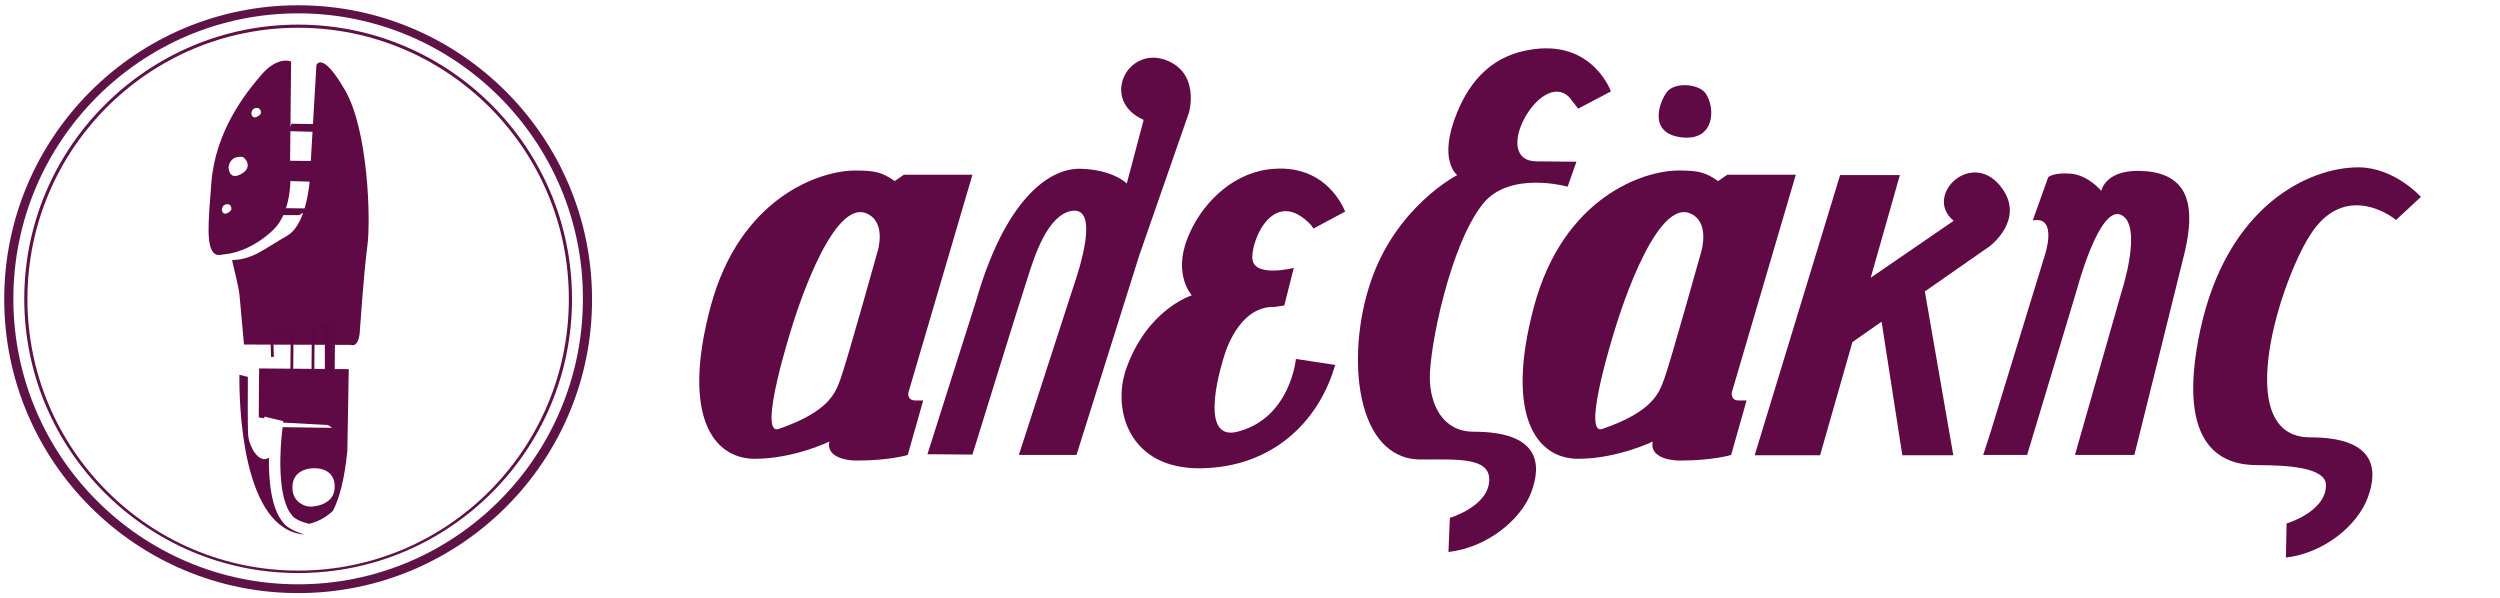
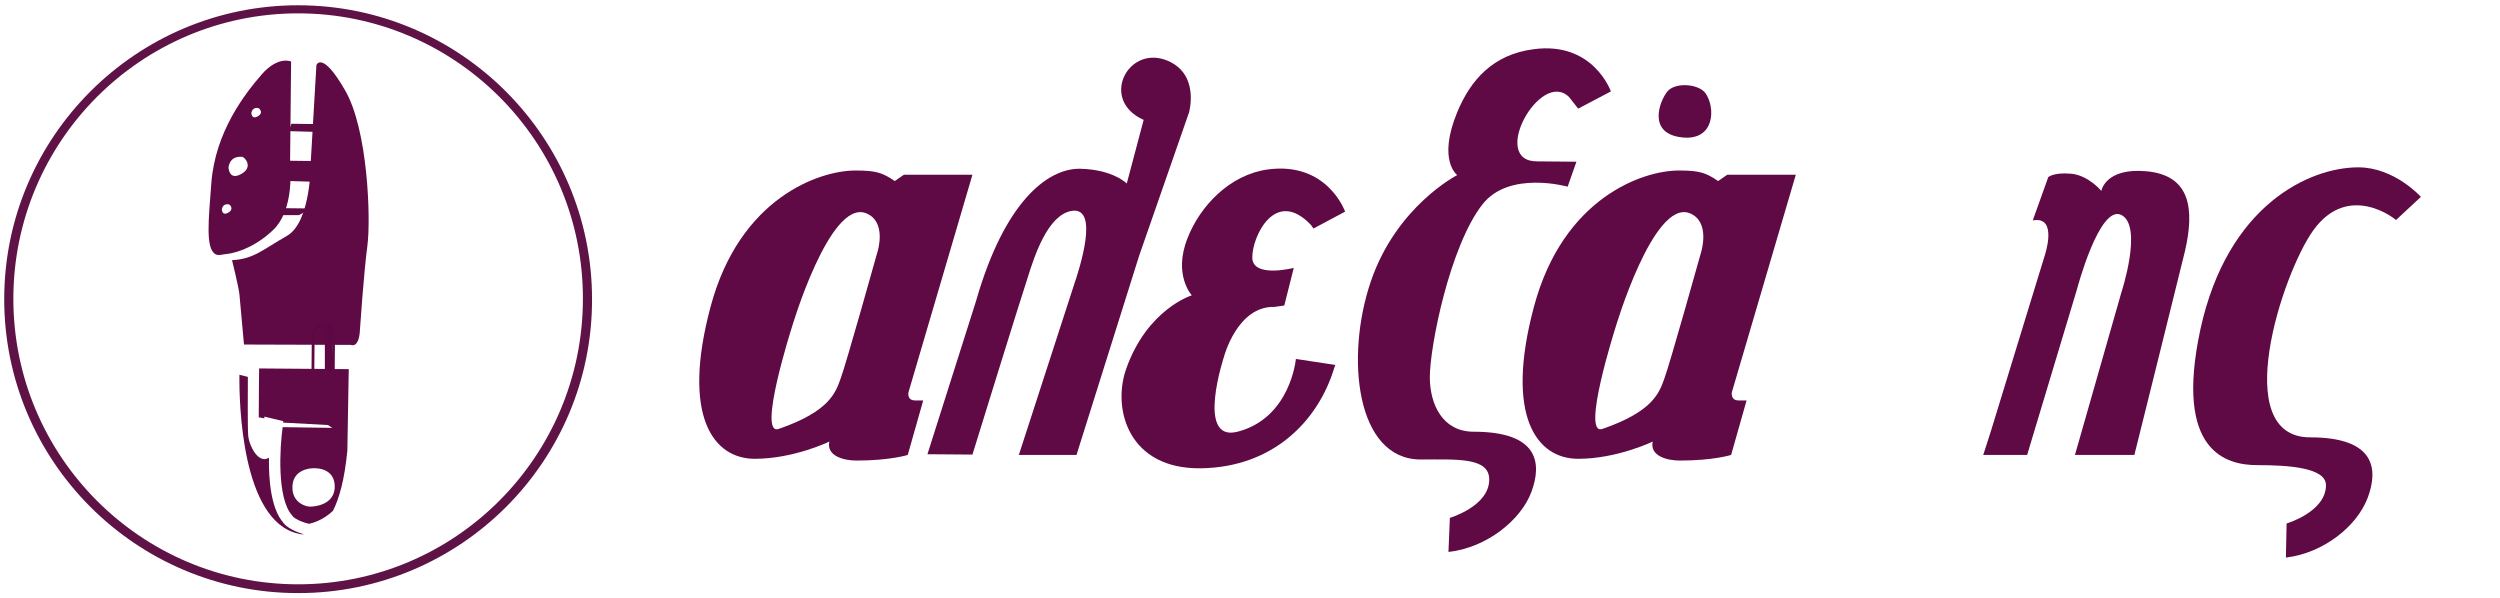
<svg xmlns="http://www.w3.org/2000/svg" version="1.1" x="0px" y="0px" viewBox="0 0 711.1 170.1" style="enable-background:new 0 0 711.1 170.1;" xml:space="preserve">
  <style type="text/css">
	.st0{fill:#5F1246;}
	.st1{fill:#5F0945;}
	.st2{fill:#5D0844;}
	.st3{fill:#FFFFFF;}
</style>
  <g id="σημα">
</g>
  <g id="λογοτυπο">
</g>
  <g id="Layer_3">
</g>
  <g id="Layer_4">
    <g>
      <g>
        <g>
          <g>
            <g>
              <path class="st1" d="M306.2,129.4l17.8-56.6L338.2,32c0,0,3.3-11.4-6.8-15c-10.9-3.8-18.5,11.6-6.1,17.1l0,0l-4.8,18.1        c0,0-3.9-4-13.3-4.2c-9.3-0.1-21.5,9.4-29.6,37.7l-13.8,43.5l12.8,0.1c0,0,13.6-44,15.7-50.3c2-6.4,5.7-17.7,12.4-19        c8.3-1.5,2.2,16.9,0.7,21.3c-1.4,4.4-15.6,48.1-15.6,48.1L306.2,129.4z" />
              <path class="st1" d="M373.6,65l9-4.8c0,0-5-14.3-22-12c-10.9,1.5-19.3,10.5-22.8,19.5C333.6,78.2,339,84,339,84        s-12.7,3.9-18.7,21c-4,11.5,0.8,28.5,21.3,28.2c20.5-0.3,33.3-13.4,37.9-28.5l0.3-0.9l-11.2-1.7c0,0-1.5,16.8-16.6,20.7        c-12,3.1-3.8-21.5-3.8-21.5s3.8-14.3,14.3-14l2.8-0.4l2.7-10.7c0,0-11.7,3-11.8-2.9c-0.1-5.9,6.5-20.1,16.7-9.3L373.6,65z" />
              <path class="st1" d="M258.4,111.6l18.2-61.9l-19.5,0l-2.6,1.8c-3.5-2.4-5.3-3-11.2-3c-10.2,0-32.9,7.7-41.2,38.8        c-8.3,31.1,0.8,43.2,12.6,43.2c11.1,0,21.2-4.9,21.2-4.9c-0.9,4.1,4.1,5.4,7.7,5.4c9.6,0,14.6-1.6,14.6-1.6l4.4-15.5        c0,0,0,0-2.3,0C257.9,113.9,258.4,111.6,258.4,111.6z M249.6,71.6c0,0-9,32.2-10.5,36.1c-1.4,3.9-3.1,9.3-17.6,14.3        c-6.2,2.2,3.7-28.8,3.7-28.8s10.7-36.3,21-32.6C252.4,62.9,249.6,71.6,249.6,71.6z" />
              <path class="st1" d="M492.6,111.6l18.2-61.9l-19.5,0l-2.6,1.8c-3.5-2.4-5.3-3-11.2-3c-10.2,0-32.9,7.7-41.2,38.8        c-8.3,31.1,0.8,43.2,12.6,43.2c11.1,0,21.2-4.9,21.2-4.9c-0.9,4.1,4.1,5.4,7.7,5.4c9.6,0,14.6-1.6,14.6-1.6l4.4-15.5        c0,0,0,0-2.3,0C492.2,113.9,492.6,111.6,492.6,111.6z M483.9,71.6c0,0-9,32.2-10.5,36.1c-1.4,3.9-3.1,9.3-17.6,14.3        c-6.2,2.2,3.7-28.8,3.7-28.8s10.7-36.3,21-32.6C486.6,62.9,483.9,71.6,483.9,71.6z" />
-               <path class="st1" d="M569.7,53.9c-8.3-12.2-22.9,1.6-14,8.9l0,0l-23.6,16.2l8.3-29.2h-17l-24.3,79.7h18.6l9.2-32.2l8.3-5.8        l5.9,38h14.5l-8.1-46.6l18.5-12.9C566.1,69.9,575.7,62.7,569.7,53.9z" />
              <path class="st1" d="M578.2,62.7l4.4-12.3c0,0,1.4-1.4,6.4-1c5,0.4,8.7,4.9,8.7,4.9s1.1-6.6,12.7-5.6        c12.8,1.1,13.8,10.9,11.1,22.7c-1.2,5-14.4,58-14.4,58h-16.9l13.2-46.2c0,0,6.3-19.1-0.1-22.1c-6.2-2.8-12.5,21.1-12.5,21.1        l-14.2,47.2h-12.5c0,0,0.1-0.2,2.2-6.8c2.1-6.8,15.3-49.9,15.3-49.9S585.5,61.3,578.2,62.7z" />
              <path class="st1" d="M658,65.5c-8.8,12.2-24.1,58.9-0.9,58.9c18.5,0,19.4,9,16.4,17.1c-3,8.1-12.5,15.8-23.3,17.1l0.2-9.7        c0,0,11.2-3.3,11.2-10.9c0-5-10.7-5.7-19.5-5.7c-8.6,0-23.8-3.5-16.2-38.7c7.7-35.2,30.9-46,44.9-46c10.3,0,17.8,8.4,17.8,8.4        l-7.1,6.6C681.6,62.5,668.1,51.5,658,65.5z" />
              <path class="st1" d="M446.3,27.6l2.6,3.3l9.3-4.9c0,0-5-14.3-22-12c-11.5,1.5-17.9,8.7-21.7,17.9c-5.7,13.8,0,17.9,0,17.9        s-17.3,8.8-24.6,30.3s-4.2,50.6,14.2,50.6c10.2,0,19.5-0.7,19.5,5.7c0,7.6-11.2,10.9-11.2,10.9l-0.4,9.7        c10.8-1.2,20.6-9,23.6-17.1c3-8.1,2.1-17.1-16.4-17.1c-9,0-12.4-7.9-12.5-15.2c-0.1-8.8,5.7-37.7,15-49.5        c7.6-9.7,24.2-5,24.2-5l2.5-7.1c0,0-9.5-0.1-11-0.1C423.4,46.2,438.1,19.5,446.3,27.6z" />
            </g>
            <path class="st1" d="M474.2,26.1c-2.2,2.8-5.7,12,4.4,13c9.2,0.9,9.4-8.5,6.5-12.6C483.1,23.8,476.4,23.3,474.2,26.1z" />
          </g>
        </g>
      </g>
    </g>
    <g>
      <g>
        <path class="st0" d="M84.8,168.7c-46.1,0-83.6-37.5-83.6-83.6c0-46.1,37.5-83.6,83.6-83.6c46.1,0,83.6,37.5,83.6,83.6     C168.5,131.2,131,168.7,84.8,168.7z M84.8,3.8c-44.7,0-81,36.4-81,81.2c0,44.8,36.3,81.2,81,81.2c44.7,0,81-36.4,81-81.2     C165.9,40.2,129.5,3.8,84.8,3.8z" />
      </g>
-       <path class="st0" d="M84.8,163c-43,0-77.9-35-77.9-78c0-43,35-78,77.9-78c43,0,77.9,35,77.9,78C162.8,128,127.8,163,84.8,163z     M84.8,7.9c-42.5,0-77,34.6-77,77.2c0,42.6,34.6,77.2,77,77.2c42.5,0,77-34.6,77-77.2C161.9,42.5,127.3,7.9,84.8,7.9z" />
      <g>
        <path class="st1" d="M90,18.5l-1.6,27.4c0,0,0.2,17.2-6.8,21.2c-7,4-9.5,6.6-15.6,6.9c0,0,1.9,7.7,2.1,9.7     c0.2,2,1.3,14.3,1.3,14.3l30.4,0.1c0,0,2.4,1.2,2.6-4.6c0,0,1.1-16.2,2.1-23.6c1-7.5,0.2-33.1-6.4-44.3     C91.6,14.3,90,18.5,90,18.5z" />
        <path class="st2" d="M88.6,106.3l0.1-11.9c0.2-0.7,1.2-2.1,3-2.1c2.2,0,3.5,1.4,3.5,1.5l0.1,0.1L95.2,106L88.6,106.3z M89.5,94.7     l-0.1,10.8l5-0.3l0.1-11c-0.3-0.3-1.3-1.1-2.8-1.1C90.2,93.1,89.6,94.4,89.5,94.7z" />
-         <path class="st2" d="M77.2,106.2l0-0.8l5.4-0.3l0.1-10.3c-0.3-0.3-1.3-1-2.8-1c-1.5,0-2.1,1.1-2.2,1.4l0.2,6.3l-0.8,0l-0.2-6.4     l0-0.1c0.2-0.7,1.2-2,3-2c0,0,0,0,0,0c2.2,0,3.4,1.3,3.5,1.4l0.1,0.1l-0.1,11.4L77.2,106.2z" />
        <polygon class="st1" points="90.5,35.3 82.9,35.2 82.1,37.3 89.3,37.5    " />
        <polygon class="st1" points="88.8,45.8 80.6,45.7 79.3,51.4 89.2,51.7 89.7,46.3    " />
        <polygon class="st1" points="88.6,59.3 80,59.2 76.9,61.2 85,61.2    " />
        <path class="st1" d="M82.8,17.5c0,0-3.6-1.7-8.3,3.6c-4.6,5.3-13.3,16.2-14.4,31.1c-0.8,10.6-1.6,18.1,1,20     c0.9,0.7,2.3,0.1,3.7,0c0,0,6.3-0.6,12.7-6.6c6.4-5.9,5-18.2,5-18.2L82.8,17.5z M64.9,60.5c-1.8,1-1.8-1-1.8-1     c0.3-1.6,1.6-1.4,1.9-1.4C65.4,58.1,66.7,59.5,64.9,60.5z M68.6,49.5c-3.6,2-3.6-2-3.6-2c0.6-3.2,3.2-2.9,3.9-2.9     C69.6,44.7,72.2,47.5,68.6,49.5z M73.3,33.1c-1.8,1-1.8-1-1.8-1c0.3-1.6,1.6-1.4,1.9-1.4C73.8,30.8,75.1,32.1,73.3,33.1z" />
        <g>
          <path class="st1" d="M73.7,104.8l0,0.9c0,0.1-0.1,7.7-0.1,13l1.6,0.3l0-0.5l5.4,1.3l-0.1,0.4l12.8,0.7l1.2,0.8l-14.1-0.2      c-0.8,5.6-1.7,20.3,2.7,25.1l0.2,0.3c0,0,1,1.2,4.6,2.1c0.9-0.2,4-1,6.8-3.7c1.8-3.5,3.3-8.9,4.1-17.1l0.4-23.2L73.7,104.8z       M88.4,144.1c-1.6,0.1-4.9-1.2-5.2-4.8c-0.5-6.1,5.7-6.1,5.7-6.1s5.9-0.6,6.3,4.7C95.6,144.1,88.4,144.1,88.4,144.1z" />
          <path class="st1" d="M80.6,148.7c-3.5-4-4.2-12.1-4.1-18.5c-0.4,0.2-0.8,0.4-1.3,0.4c-2.7-0.1-4.5-4.8-4.6-6.7      c-0.2-2.4-0.1-13-0.1-16.7l-2.4-0.6c-0.1,7.9,0.6,41.7,16.8,45.2c0,0,0.6,0.2,1.6,0.2C82.5,150.8,81,149.3,80.6,148.7z" />
        </g>
        <rect x="92.4" y="92.1" class="st2" width="2.1" height="13.4" />
      </g>
    </g>
  </g>
  <g id="Layer_5">
</g>
  <g id="Layer_6">
</g>
  <g id="Layer_7">
</g>
</svg>